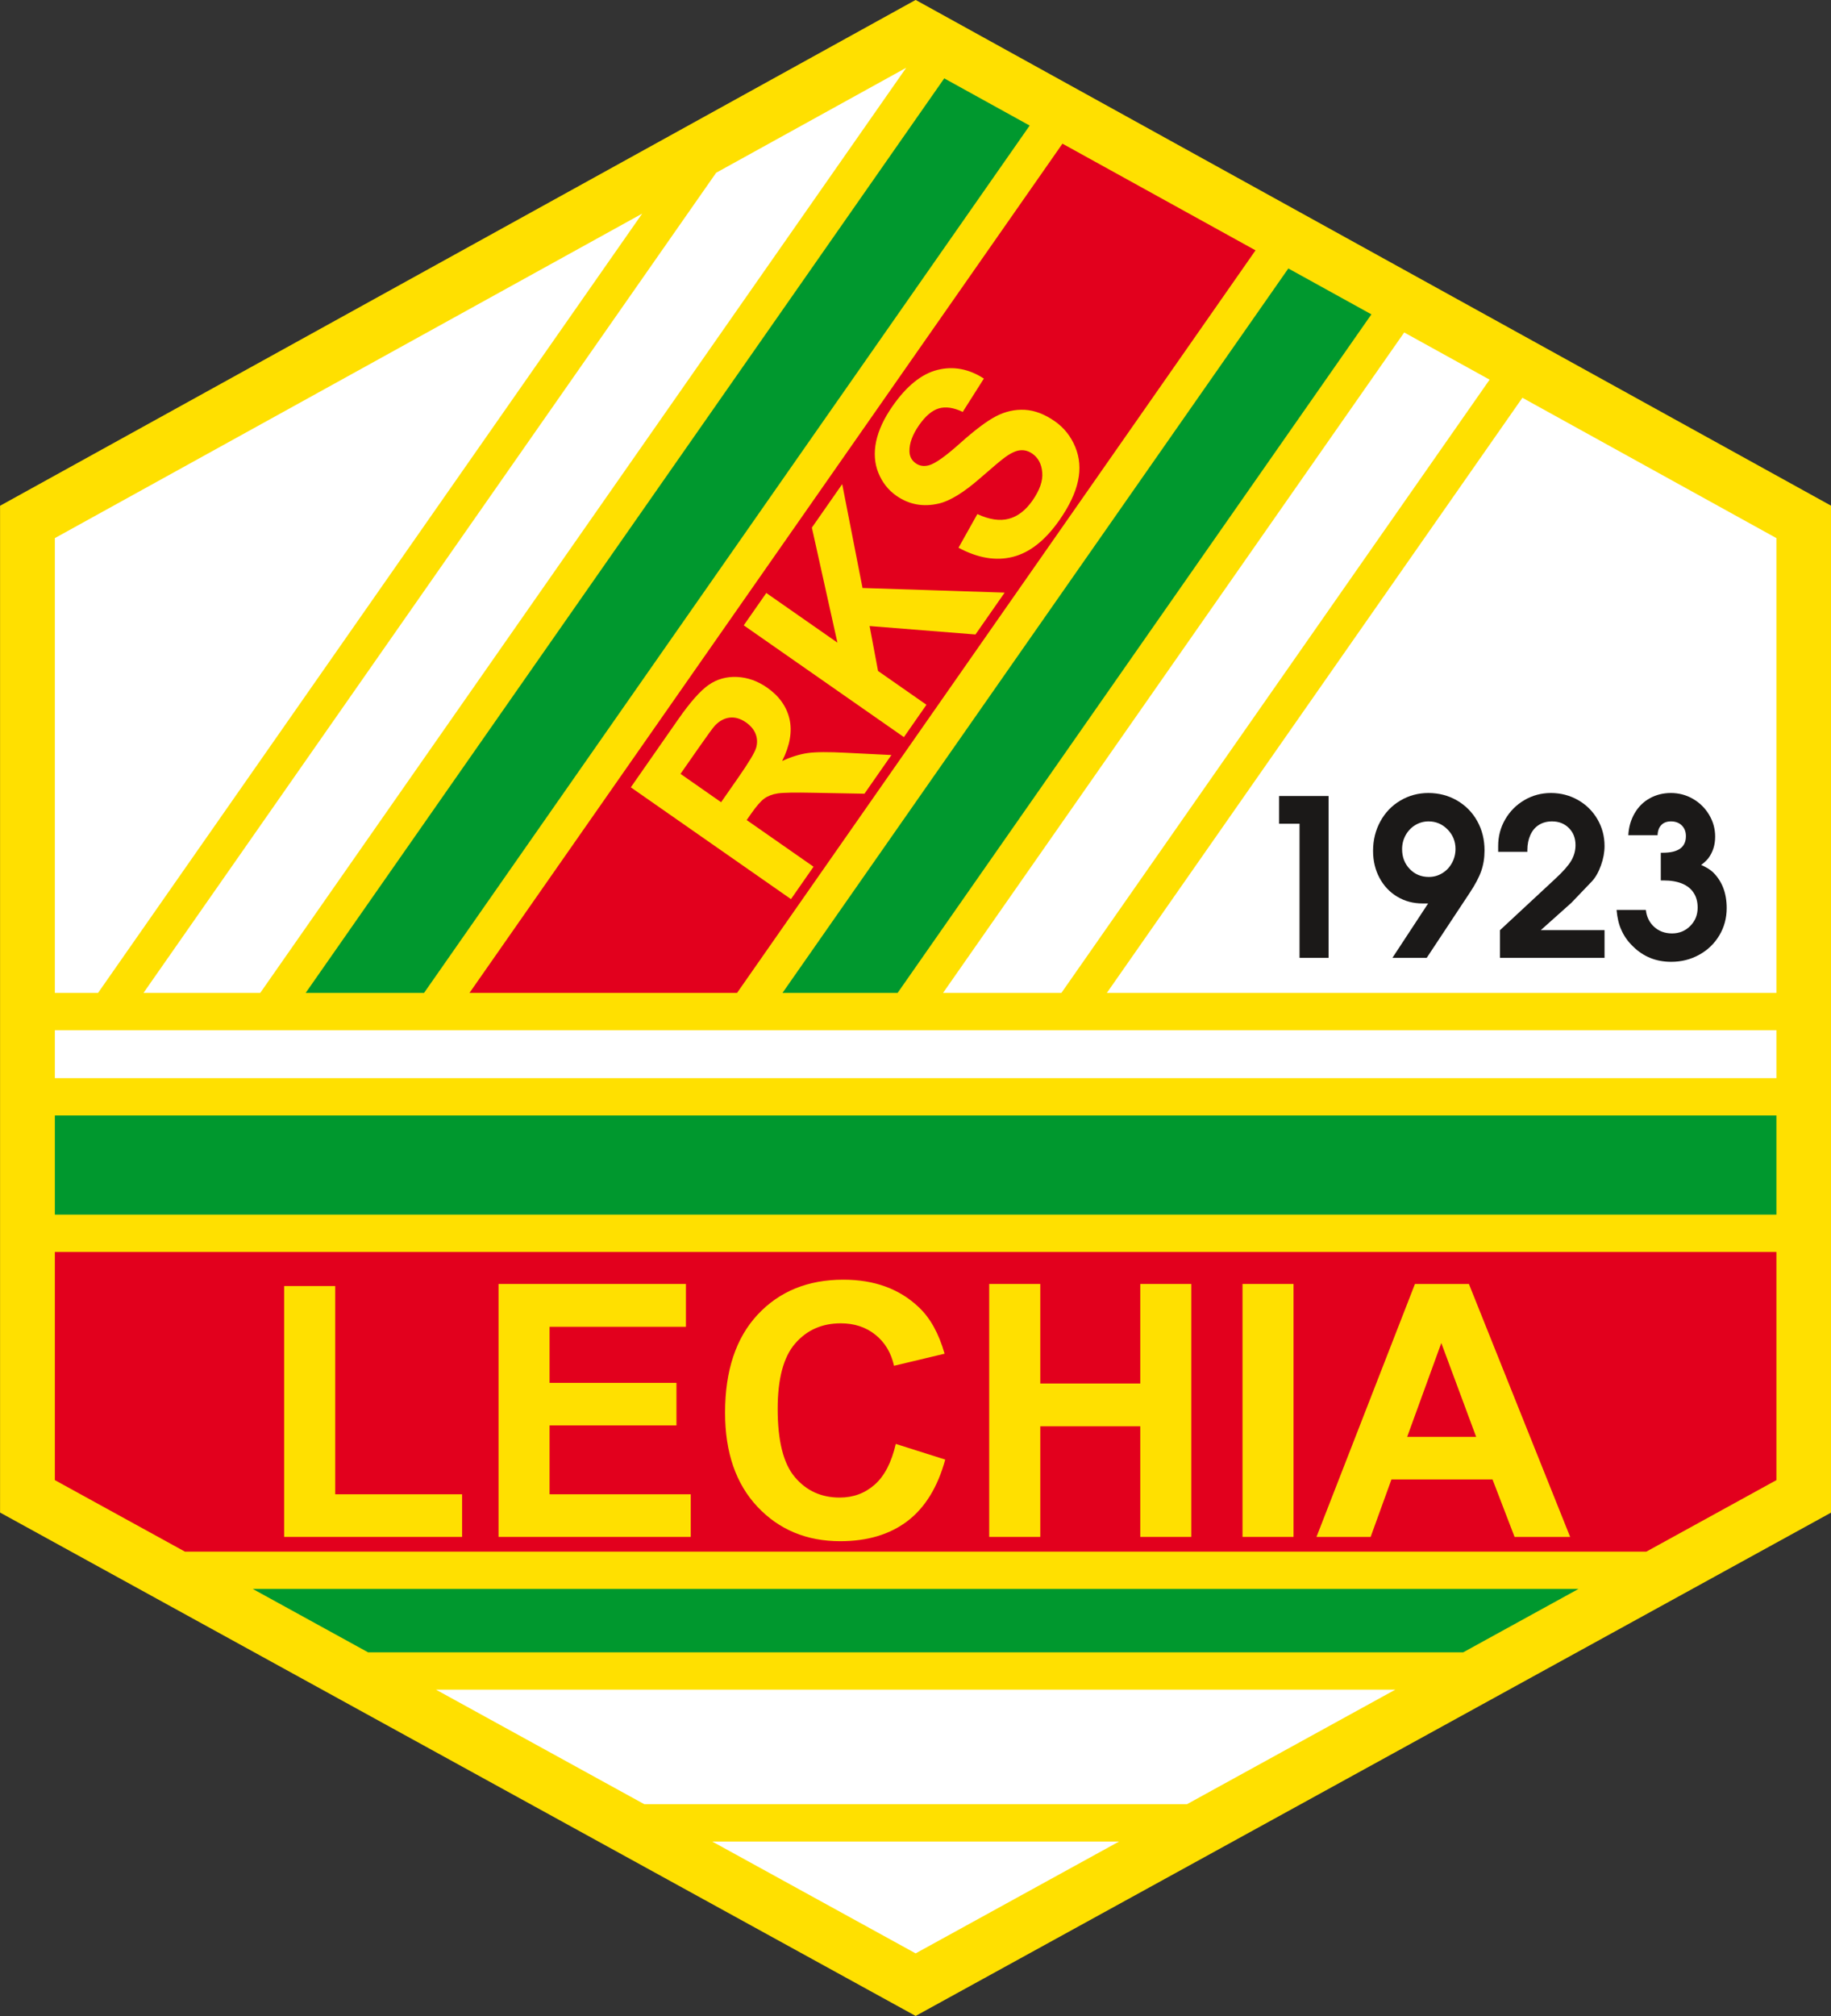
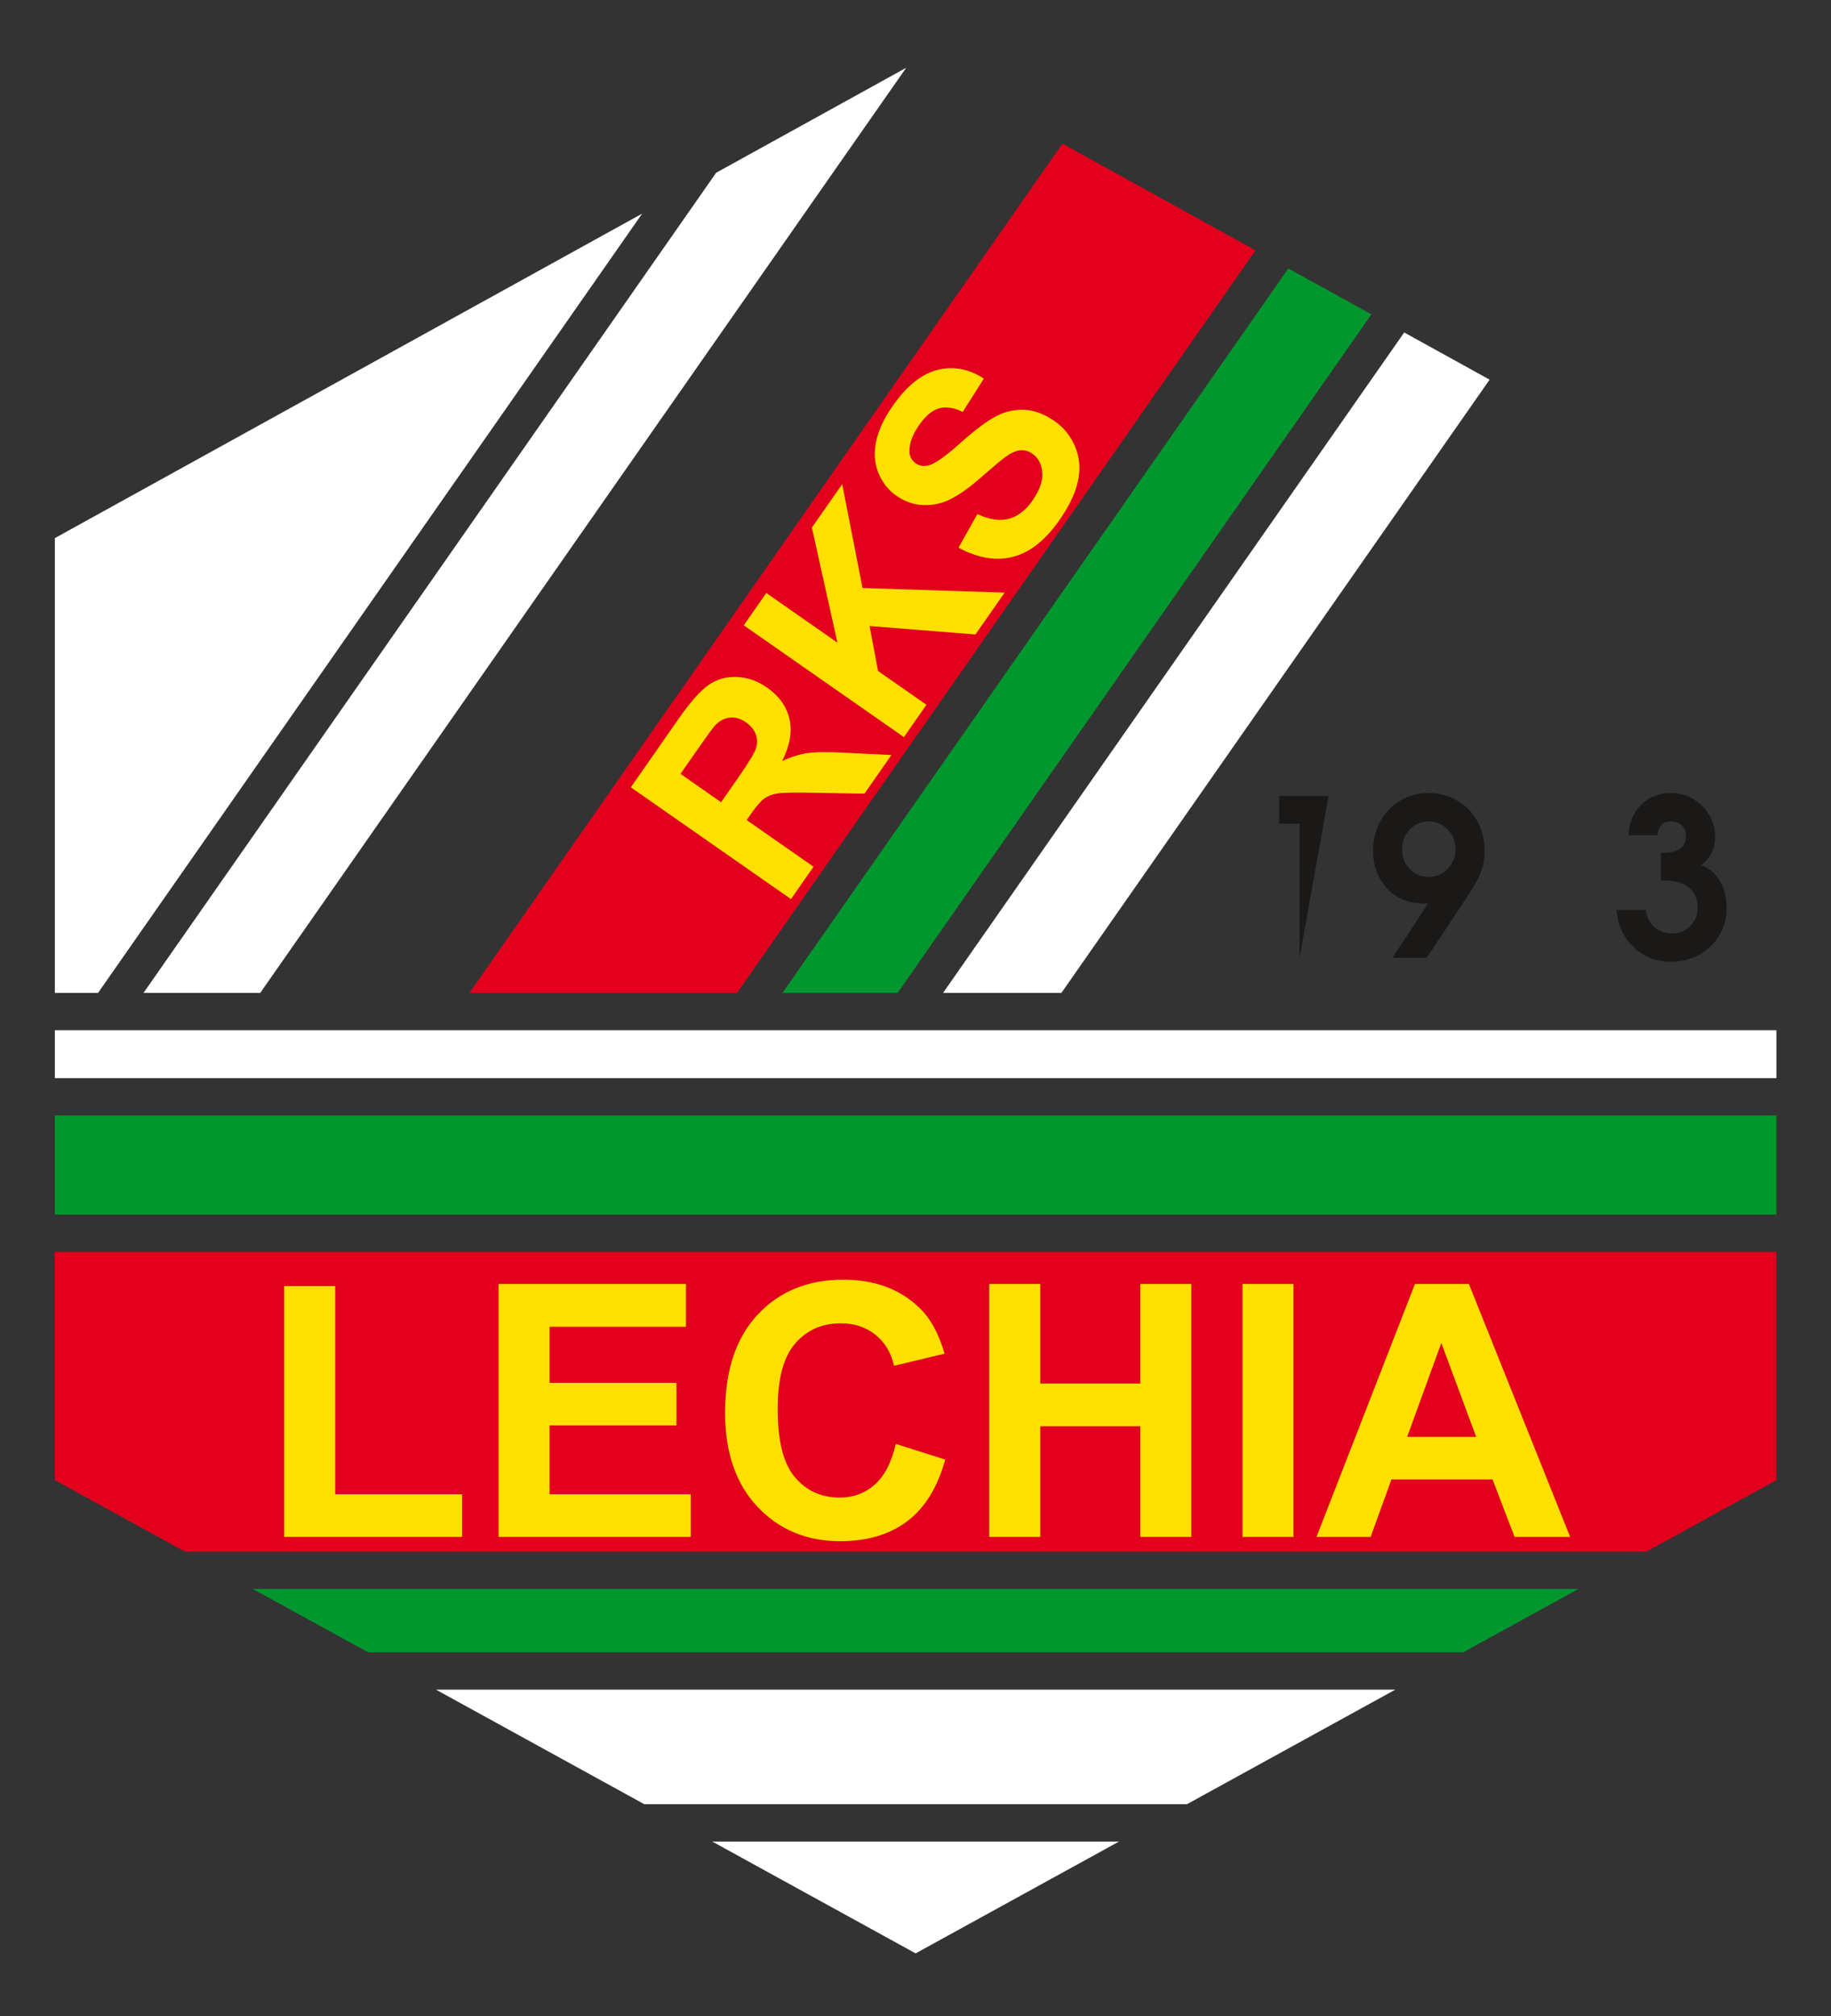
<svg xmlns="http://www.w3.org/2000/svg" width="515.2pt" height="567pt" viewBox="0 0 515.2 567" version="1.1">
  <rect x="0" y="0" width="515.2" height="567" fill="#333333" stroke="none" />
  <defs>
    <clipPath id="clip1">
      <path d="M 0 0 L 515.199 0 L 515.199 567 L 0 567 Z M 0 0 " />
    </clipPath>
  </defs>
  <g id="surface1">
    <g clip-path="url(#clip1)" clip-rule="nonzero">
-       <path style=" stroke:none;fill-rule:evenodd;fill:rgb(100%,87.889%,0%);fill-opacity:1;" d="M 257.637 -0.02 L 515.258 142.227 L 515.258 425.348 L 257.637 566.91 L 0.016 425.348 L 0.016 142.227 Z M 257.637 -0.02 " />
-     </g>
+       </g>
    <path style=" stroke:none;fill-rule:evenodd;fill:rgb(100%,100%,100%);fill-opacity:1;" d="M 200.406 517.867 L 257.637 549.316 L 314.867 517.867 Z M 200.406 517.867 " />
    <path style=" stroke:none;fill-rule:evenodd;fill:rgb(100%,100%,100%);fill-opacity:1;" d="M 122.672 475.156 L 181.309 507.375 L 333.969 507.375 L 392.602 475.156 Z M 122.672 475.156 " />
    <path style=" stroke:none;fill-rule:evenodd;fill:rgb(0%,59.569%,18.042%);fill-opacity:1;" d="M 71.125 446.832 L 103.574 464.66 L 411.703 464.66 L 444.148 446.832 Z M 71.125 446.832 " />
    <path style=" stroke:none;fill-rule:evenodd;fill:rgb(88.672%,0%,11.377%);fill-opacity:1;" d="M 15.434 352.062 L 15.434 416.23 L 52.027 436.336 L 463.246 436.336 L 499.84 416.23 L 499.84 352.062 Z M 15.434 352.062 " />
    <path style=" stroke:none;fill-rule:evenodd;fill:rgb(0%,59.569%,18.042%);fill-opacity:1;" d="M 15.434 341.566 L 499.84 341.566 L 499.84 313.688 L 15.434 313.688 Z M 15.434 341.566 " />
    <path style=" stroke:none;fill-rule:evenodd;fill:rgb(100%,100%,100%);fill-opacity:1;" d="M 15.434 303.191 L 499.84 303.191 L 499.84 289.703 L 15.434 289.703 Z M 15.434 303.191 " />
    <path style=" stroke:none;fill-rule:evenodd;fill:rgb(100%,100%,100%);fill-opacity:1;" d="M 180.688 60.078 L 15.434 151.324 L 15.434 279.211 L 27.594 279.211 Z M 180.688 60.078 " />
-     <path style=" stroke:none;fill-rule:evenodd;fill:rgb(100%,100%,100%);fill-opacity:1;" d="M 311.449 279.211 L 499.84 279.211 L 499.84 151.324 L 428.367 111.859 Z M 311.449 279.211 " />
    <path style=" stroke:none;fill-rule:evenodd;fill:rgb(100%,100%,100%);fill-opacity:1;" d="M 265.359 279.211 L 298.66 279.211 L 419.141 106.766 L 395.109 93.496 Z M 265.359 279.211 " />
    <path style=" stroke:none;fill-rule:evenodd;fill:rgb(0%,59.569%,18.042%);fill-opacity:1;" d="M 220.18 279.211 L 252.57 279.211 L 385.879 88.402 L 362.508 75.496 Z M 220.18 279.211 " />
    <path style=" stroke:none;fill-rule:evenodd;fill:rgb(88.672%,0%,11.377%);fill-opacity:1;" d="M 132.105 279.211 L 207.395 279.211 L 353.277 70.398 L 298.949 40.402 Z M 132.105 279.211 " />
-     <path style=" stroke:none;fill-rule:evenodd;fill:rgb(0%,59.569%,18.042%);fill-opacity:1;" d="M 86.016 279.211 L 119.32 279.211 L 289.723 35.309 L 265.688 22.039 Z M 86.016 279.211 " />
    <path style=" stroke:none;fill-rule:evenodd;fill:rgb(100%,100%,100%);fill-opacity:1;" d="M 254.984 19.059 L 201.508 48.582 L 40.383 279.211 L 73.23 279.211 Z M 254.984 19.059 " />
    <path style=" stroke:none;fill-rule:evenodd;fill:rgb(100%,87.889%,0%);fill-opacity:1;" d="M 79.965 432.199 L 79.965 361.652 L 94.32 361.652 L 94.32 420.211 L 130.023 420.211 L 130.023 432.199 Z M 79.965 432.199 " />
    <path style=" stroke:none;fill-rule:evenodd;fill:rgb(100%,87.889%,0%);fill-opacity:1;" d="M 140.277 432.199 L 140.277 361.074 L 193.004 361.074 L 193.004 373.113 L 154.633 373.113 L 154.633 388.879 L 190.336 388.879 L 190.336 400.852 L 154.633 400.852 L 154.633 420.211 L 194.359 420.211 L 194.359 432.199 Z M 140.277 432.199 " />
    <path style=" stroke:none;fill-rule:evenodd;fill:rgb(100%,87.889%,0%);fill-opacity:1;" d="M 252.055 406.051 L 265.965 410.457 C 263.832 418.223 260.285 423.984 255.316 427.762 C 250.367 431.52 244.059 433.406 236.422 433.406 C 226.984 433.406 219.219 430.18 213.141 423.738 C 207.062 417.277 204.016 408.453 204.016 397.273 C 204.016 385.434 207.078 376.242 213.191 369.684 C 219.301 363.145 227.332 359.863 237.301 359.863 C 245.996 359.863 253.066 362.43 258.496 367.582 C 261.742 370.613 264.16 374.984 265.785 380.68 L 251.559 384.074 C 250.73 380.383 248.977 377.469 246.293 375.332 C 243.625 373.195 240.383 372.137 236.57 372.137 C 231.305 372.137 227.016 374.023 223.738 377.816 C 220.461 381.59 218.82 387.719 218.82 396.199 C 218.82 405.191 220.426 411.598 223.672 415.406 C 226.902 419.23 231.105 421.137 236.273 421.137 C 240.098 421.137 243.379 419.926 246.129 417.492 C 248.875 415.074 250.848 411.25 252.055 406.051 Z M 252.055 406.051 " />
    <path style=" stroke:none;fill-rule:evenodd;fill:rgb(100%,87.889%,0%);fill-opacity:1;" d="M 278.336 432.199 L 278.336 361.074 L 292.711 361.074 L 292.711 389.059 L 320.848 389.059 L 320.848 361.074 L 335.203 361.074 L 335.203 432.199 L 320.848 432.199 L 320.848 401.098 L 292.711 401.098 L 292.711 432.199 Z M 278.336 432.199 " />
    <path style=" stroke:none;fill-rule:evenodd;fill:rgb(100%,87.889%,0%);fill-opacity:1;" d="M 349.613 432.199 L 363.969 432.199 L 363.969 361.074 L 349.613 361.074 Z M 349.613 432.199 " />
    <path style=" stroke:none;fill-rule:evenodd;fill:rgb(100%,87.889%,0%);fill-opacity:1;" d="M 441.801 432.199 L 426.168 432.199 L 419.957 416.035 L 391.523 416.035 L 385.664 432.199 L 370.426 432.199 L 398.133 361.074 L 413.316 361.074 Z M 415.355 404.062 L 405.551 377.668 L 395.945 404.062 Z M 415.355 404.062 " />
    <path style=" stroke:none;fill-rule:evenodd;fill:rgb(100%,87.889%,0%);fill-opacity:1;" d="M 222.559 252.844 L 177.496 221.406 L 190.859 202.25 C 194.219 197.434 197.066 194.227 199.398 192.609 C 201.727 190.988 204.387 190.238 207.367 190.371 C 210.359 190.508 213.176 191.504 215.84 193.363 C 219.219 195.719 221.324 198.672 222.145 202.191 C 222.953 205.703 222.27 209.656 220.078 214.008 C 222.605 212.84 225 212.09 227.27 211.77 C 229.535 211.449 233.168 211.426 238.188 211.699 L 250.824 212.324 L 243.234 223.203 L 228.836 222.938 C 223.699 222.832 220.383 222.891 218.871 223.113 C 217.355 223.34 216.102 223.82 215.082 224.543 C 214.074 225.273 212.844 226.68 211.379 228.777 L 210.098 230.613 L 228.91 243.734 Z M 202.902 225.594 L 207.594 218.867 C 210.637 214.504 212.363 211.652 212.758 210.301 C 213.145 208.965 213.098 207.668 212.625 206.422 C 212.148 205.184 211.246 204.086 209.891 203.141 C 208.371 202.082 206.867 201.641 205.371 201.797 C 203.875 201.953 202.488 202.688 201.203 203.992 C 200.598 204.66 199 206.836 196.426 210.531 L 191.477 217.621 Z M 202.902 225.594 " />
    <path style=" stroke:none;fill-rule:evenodd;fill:rgb(100%,87.889%,0%);fill-opacity:1;" d="M 254.336 207.289 L 209.273 175.852 L 215.621 166.758 L 235.629 180.715 L 228.441 148.375 L 236.977 136.145 L 242.695 165.352 L 282.684 166.656 L 274.469 178.426 L 244.684 176.051 L 247.062 188.691 L 260.68 198.191 Z M 254.336 207.289 " />
    <path style=" stroke:none;fill-rule:evenodd;fill:rgb(100%,87.889%,0%);fill-opacity:1;" d="M 269.703 154.027 L 275.008 144.566 C 278.355 146.121 281.289 146.562 283.828 145.898 C 286.348 145.238 288.578 143.535 290.512 140.766 C 292.555 137.84 293.48 135.191 293.262 132.844 C 293.062 130.488 292.137 128.734 290.477 127.578 C 289.406 126.832 288.285 126.516 287.102 126.625 C 285.914 126.719 284.504 127.355 282.867 128.539 C 281.75 129.336 279.402 131.316 275.816 134.445 C 271.207 138.48 267.328 140.863 264.199 141.594 C 259.789 142.637 255.801 141.914 252.234 139.426 C 249.938 137.824 248.25 135.68 247.156 132.98 C 246.07 130.289 245.859 127.348 246.516 124.172 C 247.188 120.992 248.719 117.68 251.137 114.219 C 255.086 108.551 259.289 105.164 263.762 104.027 C 268.242 102.91 272.594 103.715 276.84 106.461 L 270.891 115.832 C 268.301 114.605 266.051 114.281 264.148 114.855 C 262.238 115.426 260.395 116.996 258.609 119.555 C 256.766 122.199 255.852 124.652 255.902 126.902 C 255.922 128.352 256.52 129.484 257.684 130.297 C 258.754 131.043 259.98 131.227 261.367 130.852 C 263.129 130.383 266.082 128.293 270.211 124.59 C 274.348 120.895 277.711 118.375 280.301 117.035 C 282.902 115.695 285.582 115.102 288.363 115.246 C 291.141 115.406 293.949 116.477 296.793 118.461 C 299.371 120.262 301.297 122.664 302.539 125.668 C 303.793 128.68 304.059 131.875 303.32 135.258 C 302.594 138.652 300.855 142.305 298.125 146.219 C 294.152 151.914 289.789 155.375 285.023 156.59 C 280.262 157.809 275.148 156.953 269.703 154.027 Z M 269.703 154.027 " />
-     <path style=" stroke:none;fill-rule:evenodd;fill:rgb(10.594%,9.813%,9.424%);fill-opacity:1;" d="M 365.66 269.363 L 365.66 231.637 L 359.902 231.637 L 359.902 223.848 L 373.828 223.848 L 373.828 269.363 Z M 365.66 269.363 " />
+     <path style=" stroke:none;fill-rule:evenodd;fill:rgb(10.594%,9.813%,9.424%);fill-opacity:1;" d="M 365.66 269.363 L 365.66 231.637 L 359.902 231.637 L 359.902 223.848 L 373.828 223.848 Z M 365.66 269.363 " />
    <path style=" stroke:none;fill-rule:evenodd;fill:rgb(10.594%,9.813%,9.424%);fill-opacity:1;" d="M 391.793 269.363 L 401.84 254.066 L 400.285 254.066 C 397.648 254.066 395.273 253.43 393.156 252.164 C 391.035 250.898 389.375 249.141 388.164 246.879 C 386.953 244.633 386.348 242.094 386.348 239.277 C 386.348 236.25 387.027 233.496 388.391 231 C 389.75 228.504 391.621 226.551 394.02 225.133 C 396.406 223.719 399.031 223.004 401.906 223.004 C 404.855 223.004 407.543 223.707 409.965 225.102 C 412.383 226.508 414.285 228.43 415.656 230.891 C 417.031 233.355 417.711 236.109 417.711 239.145 C 417.711 241.262 417.398 243.195 416.781 244.957 C 416.164 246.719 415.074 248.781 413.496 251.148 L 401.441 269.363 Z M 401.969 230.988 C 400.621 230.988 399.379 231.336 398.23 232.016 C 397.098 232.707 396.191 233.648 395.52 234.848 C 394.852 236.055 394.516 237.363 394.516 238.777 C 394.516 241.016 395.23 242.871 396.664 244.375 C 398.102 245.867 399.887 246.609 402.035 246.609 C 403.395 246.609 404.66 246.266 405.805 245.562 C 406.961 244.871 407.867 243.91 408.539 242.688 C 409.207 241.48 409.543 240.152 409.543 238.715 C 409.543 236.598 408.797 234.77 407.316 233.258 C 405.828 231.746 404.043 230.988 401.969 230.988 Z M 401.969 230.988 " />
-     <path style=" stroke:none;fill-rule:evenodd;fill:rgb(10.594%,9.813%,9.424%);fill-opacity:1;" d="M 422.062 269.363 L 422.062 261.574 L 437.75 247 C 439.824 245.078 441.273 243.434 442.094 242.062 C 442.902 240.691 443.312 239.23 443.312 237.664 C 443.312 235.711 442.699 234.109 441.457 232.867 C 440.215 231.617 438.637 230.988 436.715 230.988 C 435.297 230.988 434.078 231.312 433.031 231.961 C 431.98 232.609 431.184 233.551 430.621 234.781 C 430.059 236.012 429.766 237.43 429.766 239.027 L 429.766 239.547 L 421.547 239.547 L 421.547 237.914 C 421.547 235.203 422.203 232.707 423.531 230.418 C 424.863 228.125 426.668 226.32 428.945 224.992 C 431.215 223.664 433.699 223.004 436.391 223.004 C 439.156 223.004 441.695 223.664 444.004 224.973 C 446.316 226.289 448.145 228.094 449.484 230.383 C 450.812 232.676 451.48 235.18 451.48 237.914 C 451.48 239.664 451.148 241.488 450.465 243.383 C 449.785 245.281 448.934 246.762 447.926 247.844 L 442.156 253.871 L 433.535 261.574 L 451.48 261.574 L 451.48 269.363 Z M 422.062 269.363 " />
    <path style=" stroke:none;fill-rule:evenodd;fill:rgb(10.594%,9.813%,9.424%);fill-opacity:1;" d="M 467.309 247.594 L 467.309 239.805 L 467.902 239.805 C 472.215 239.805 474.375 238.25 474.375 235.137 C 474.375 233.895 473.984 232.891 473.219 232.125 C 472.449 231.367 471.426 230.988 470.16 230.988 C 469.016 230.988 468.105 231.324 467.461 232.004 C 466.801 232.676 466.445 233.637 466.402 234.879 L 458.168 234.879 C 458.285 232.598 458.883 230.547 459.93 228.73 C 460.977 226.906 462.391 225.5 464.176 224.508 C 465.969 223.504 467.957 223.004 470.16 223.004 C 472.387 223.004 474.461 223.555 476.359 224.648 C 478.262 225.75 479.785 227.25 480.91 229.141 C 482.043 231.031 482.605 233.086 482.605 235.277 C 482.605 237.621 481.957 239.652 480.672 241.371 C 480.164 241.996 479.496 242.613 478.664 243.242 C 480.047 243.836 481.137 244.504 481.957 245.25 C 484.551 247.777 485.848 251.148 485.848 255.359 C 485.848 258.172 485.156 260.73 483.781 263.043 C 482.402 265.344 480.52 267.168 478.121 268.488 C 475.723 269.816 473.098 270.477 470.227 270.477 C 466.012 270.477 462.445 269.051 459.531 266.188 C 458.027 264.762 456.906 263.16 456.16 261.391 C 455.512 260.008 455.078 258.172 454.863 255.879 L 463.105 255.879 C 463.32 257.855 464.109 259.445 465.461 260.664 C 466.812 261.887 468.484 262.492 470.473 262.492 C 472.504 262.492 474.211 261.789 475.594 260.395 C 476.988 259.004 477.68 257.273 477.68 255.23 C 477.68 253.621 477.312 252.238 476.566 251.094 C 475.832 249.938 474.742 249.074 473.305 248.48 C 471.867 247.887 470.129 247.594 468.086 247.594 Z M 467.309 247.594 " />
  </g>
</svg>